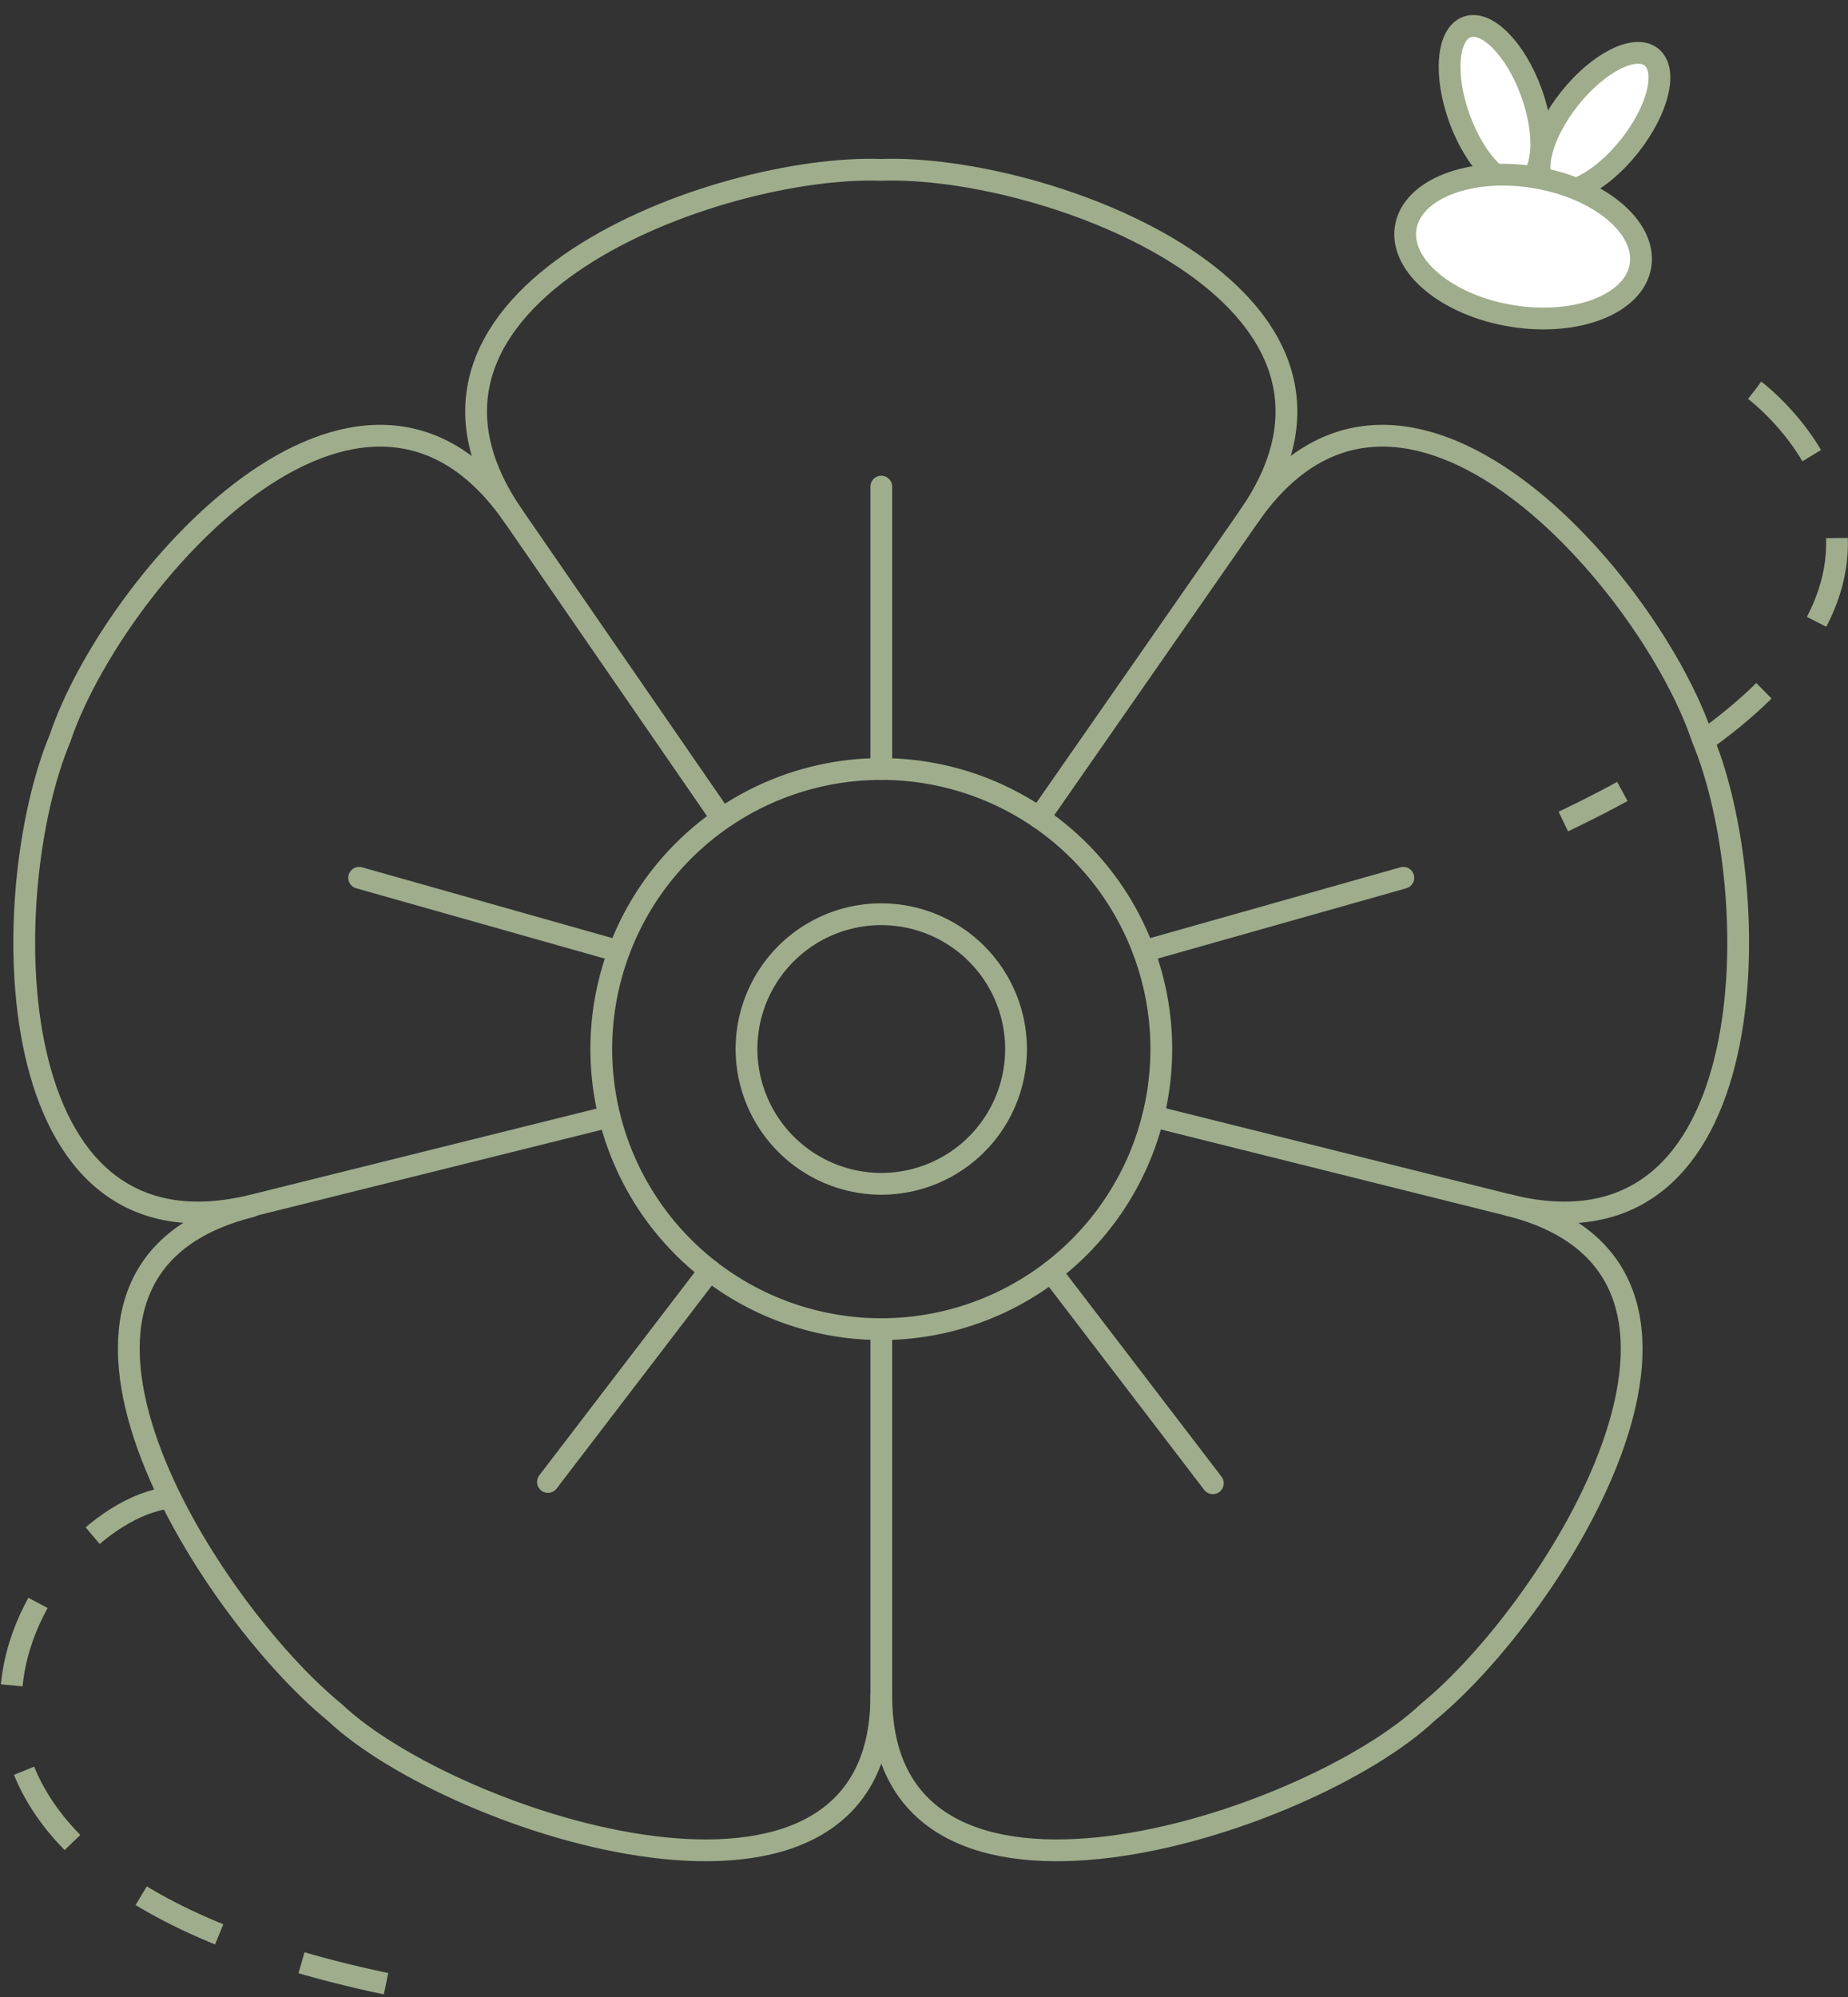
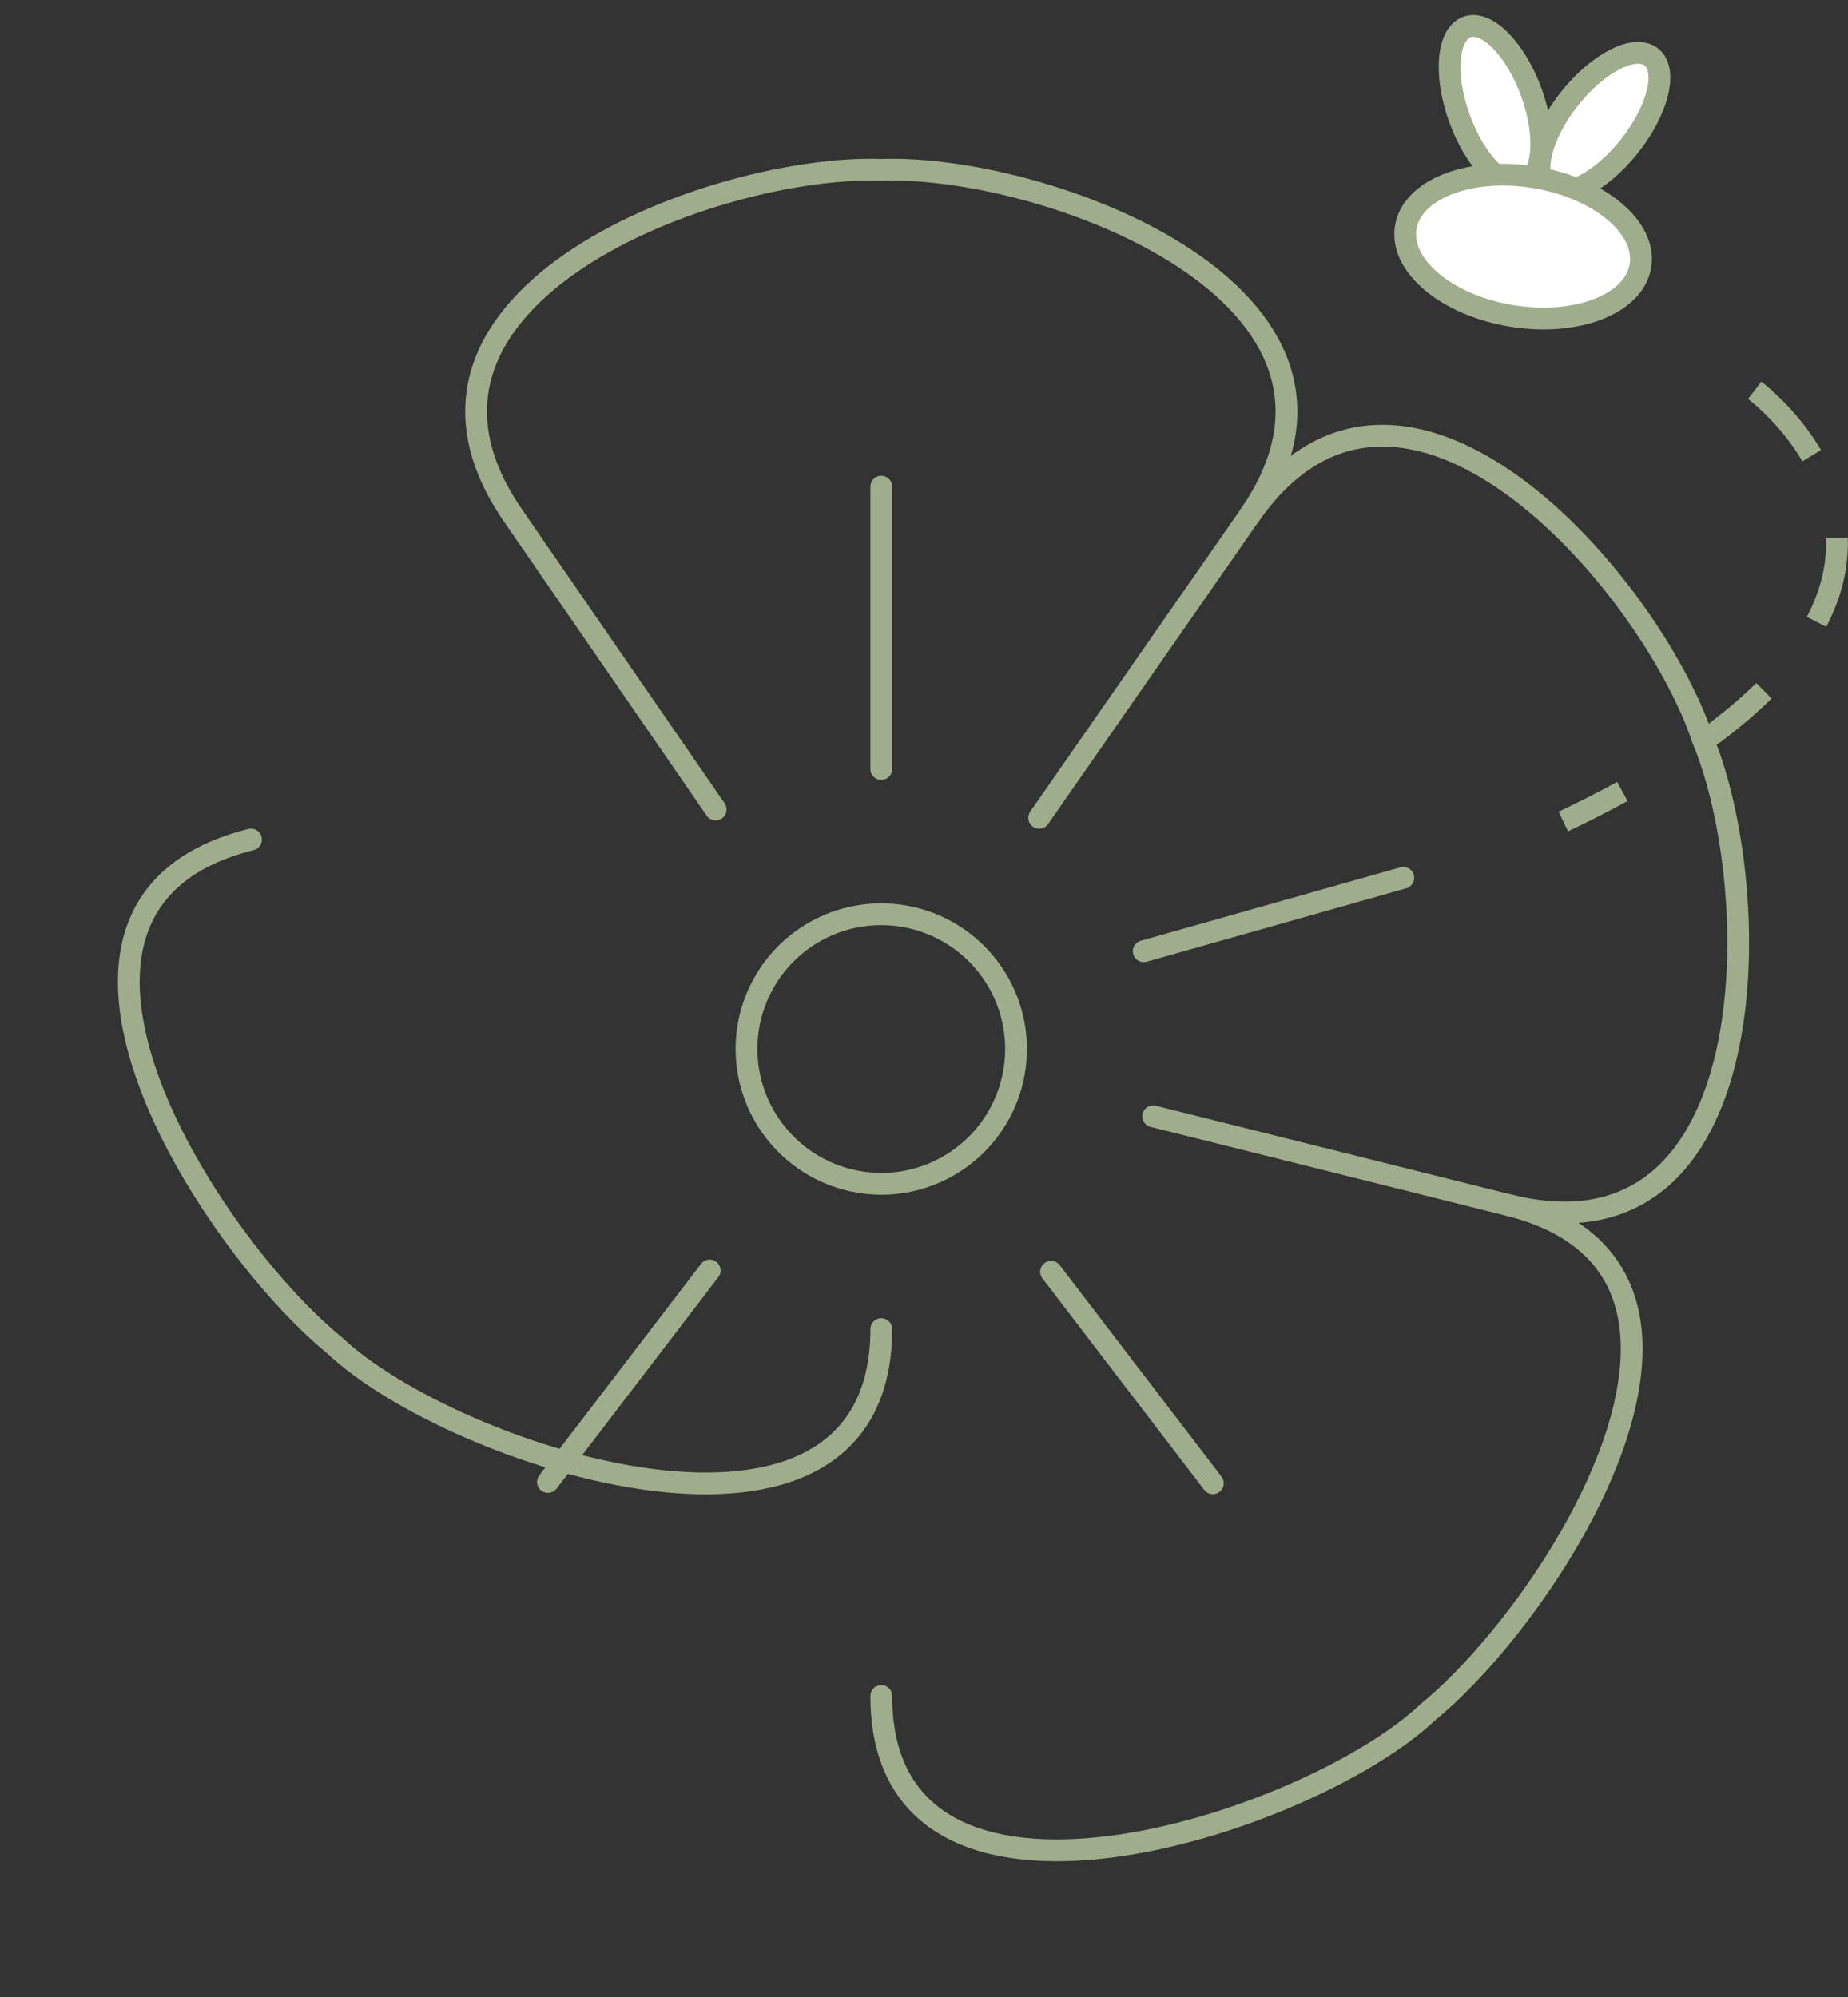
<svg xmlns="http://www.w3.org/2000/svg" width="84.854" height="91.68" viewBox="0 0 84.854 91.68">
  <rect x="0" y="0" width="84.854" height="91.68" fill="#333333" stroke="none" />
  <g id="Group_3937" data-name="Group 3937" transform="translate(-3.399 1.314)">
    <g id="Group_3936" data-name="Group 3936">
      <path id="Path_44649" data-name="Path 44649" d="M36.26,35.847l-9.3-13.487c-7-10.137,9.4-16.148,16.908-15.876,7.5-.272,23.9,5.739,16.9,15.876" fill="none" stroke="#9fad8c" stroke-linecap="round" stroke-linejoin="round" stroke-width="1" />
-       <path id="Path_44650" data-name="Path 44650" d="M43.865,33.989h0a12.857,12.857,0,0,1,0,25.714h0a12.857,12.857,0,1,1,0-25.714Z" fill="none" stroke="#9fad8c" stroke-miterlimit="10" stroke-width="1" />
-       <path id="Path_44651" data-name="Path 44651" d="M31.381,49.947,15.051,54.01C3.1,56.987,3.249,39.524,6.148,32.6,8.534,25.478,19.929,12.247,26.957,22.36" fill="none" stroke="#9fad8c" stroke-linecap="round" stroke-linejoin="round" stroke-width="1" />
-       <path id="Path_44652" data-name="Path 44652" d="M43.865,59.7V76.544c0,12.312-19.658,5.9-25.11.742-5.811-4.751-15.779-20.224-3.831-23.215" fill="none" stroke="#9fad8c" stroke-linecap="round" stroke-linejoin="round" stroke-width="1" />
+       <path id="Path_44652" data-name="Path 44652" d="M43.865,59.7c0,12.312-19.658,5.9-25.11.742-5.811-4.751-15.779-20.224-3.831-23.215" fill="none" stroke="#9fad8c" stroke-linecap="round" stroke-linejoin="round" stroke-width="1" />
      <path id="Path_44653" data-name="Path 44653" d="M56.349,49.933,72.674,54.01c11.947,2.977,11.8-14.486,8.9-21.414C79.192,25.478,67.8,12.247,60.768,22.36L51.115,36.228" fill="none" stroke="#9fad8c" stroke-linecap="round" stroke-linejoin="round" stroke-width="1" />
      <path id="Path_44654" data-name="Path 44654" d="M43.865,76.544c0,12.312,19.652,5.9,25.1.742C74.782,72.535,84.622,57,72.674,54.01" fill="none" stroke="#9fad8c" stroke-linecap="round" stroke-linejoin="round" stroke-width="1" />
      <path id="Path_44655" data-name="Path 44655" d="M43.865,53.032a6.188,6.188,0,1,0-6.189-6.185,6.2,6.2,0,0,0,6.189,6.185Z" fill="none" stroke="#9fad8c" stroke-miterlimit="10" stroke-width="1" />
-       <line id="Line_61" data-name="Line 61" x2="11.919" y2="3.371" transform="translate(19.889 38.983)" fill="none" stroke="#9fad8c" stroke-linecap="round" stroke-linejoin="round" stroke-width="1" />
      <line id="Line_62" data-name="Line 62" x1="11.919" y2="3.371" transform="translate(55.916 38.983)" fill="none" stroke="#9fad8c" stroke-linecap="round" stroke-linejoin="round" stroke-width="1" />
      <line id="Line_63" data-name="Line 63" y2="12.963" transform="translate(43.865 21.026)" fill="none" stroke="#9fad8c" stroke-linecap="round" stroke-linejoin="round" stroke-width="1" />
      <line id="Line_64" data-name="Line 64" y1="9.709" x2="7.428" transform="translate(28.559 57.009)" fill="none" stroke="#9fad8c" stroke-linecap="round" stroke-linejoin="round" stroke-width="1" />
      <line id="Line_65" data-name="Line 65" x1="7.428" y1="9.709" transform="translate(51.661 57.069)" fill="none" stroke="#9fad8c" stroke-linecap="round" stroke-linejoin="round" stroke-width="1" />
    </g>
    <ellipse id="Ellipse_2364" data-name="Ellipse 2364" cx="1.755" cy="3.832" rx="1.755" ry="3.832" transform="translate(69.107 0.525) rotate(-19.959)" fill="#fff" stroke="#9fad8c" stroke-linecap="round" stroke-linejoin="round" stroke-width="1" />
    <ellipse id="Ellipse_2365" data-name="Ellipse 2365" cx="3.832" cy="1.755" rx="3.832" ry="1.755" transform="translate(73.084 6.214) rotate(-51.524)" fill="#fff" stroke="#9fad8c" stroke-linecap="round" stroke-linejoin="round" stroke-width="1" />
    <ellipse id="Ellipse_2366" data-name="Ellipse 2366" cx="3.224" cy="5.461" rx="3.224" ry="5.461" transform="translate(67.426 12.31) rotate(-80.742)" fill="#fff" stroke="#9fad8c" stroke-linecap="round" stroke-linejoin="round" stroke-width="1" />
    <path id="Path_44656" data-name="Path 44656" d="M83.971,16.606S96.8,26.117,75.182,36.4" fill="none" stroke="#9fad8c" stroke-miterlimit="10" stroke-width="1" stroke-dasharray="4" />
-     <path id="Path_44657" data-name="Path 44657" d="M11.193,67.44c-6.224.7-16.738,16.981,10.535,22.436" fill="none" stroke="#9fad8c" stroke-miterlimit="10" stroke-width="1" stroke-dasharray="4" />
  </g>
</svg>